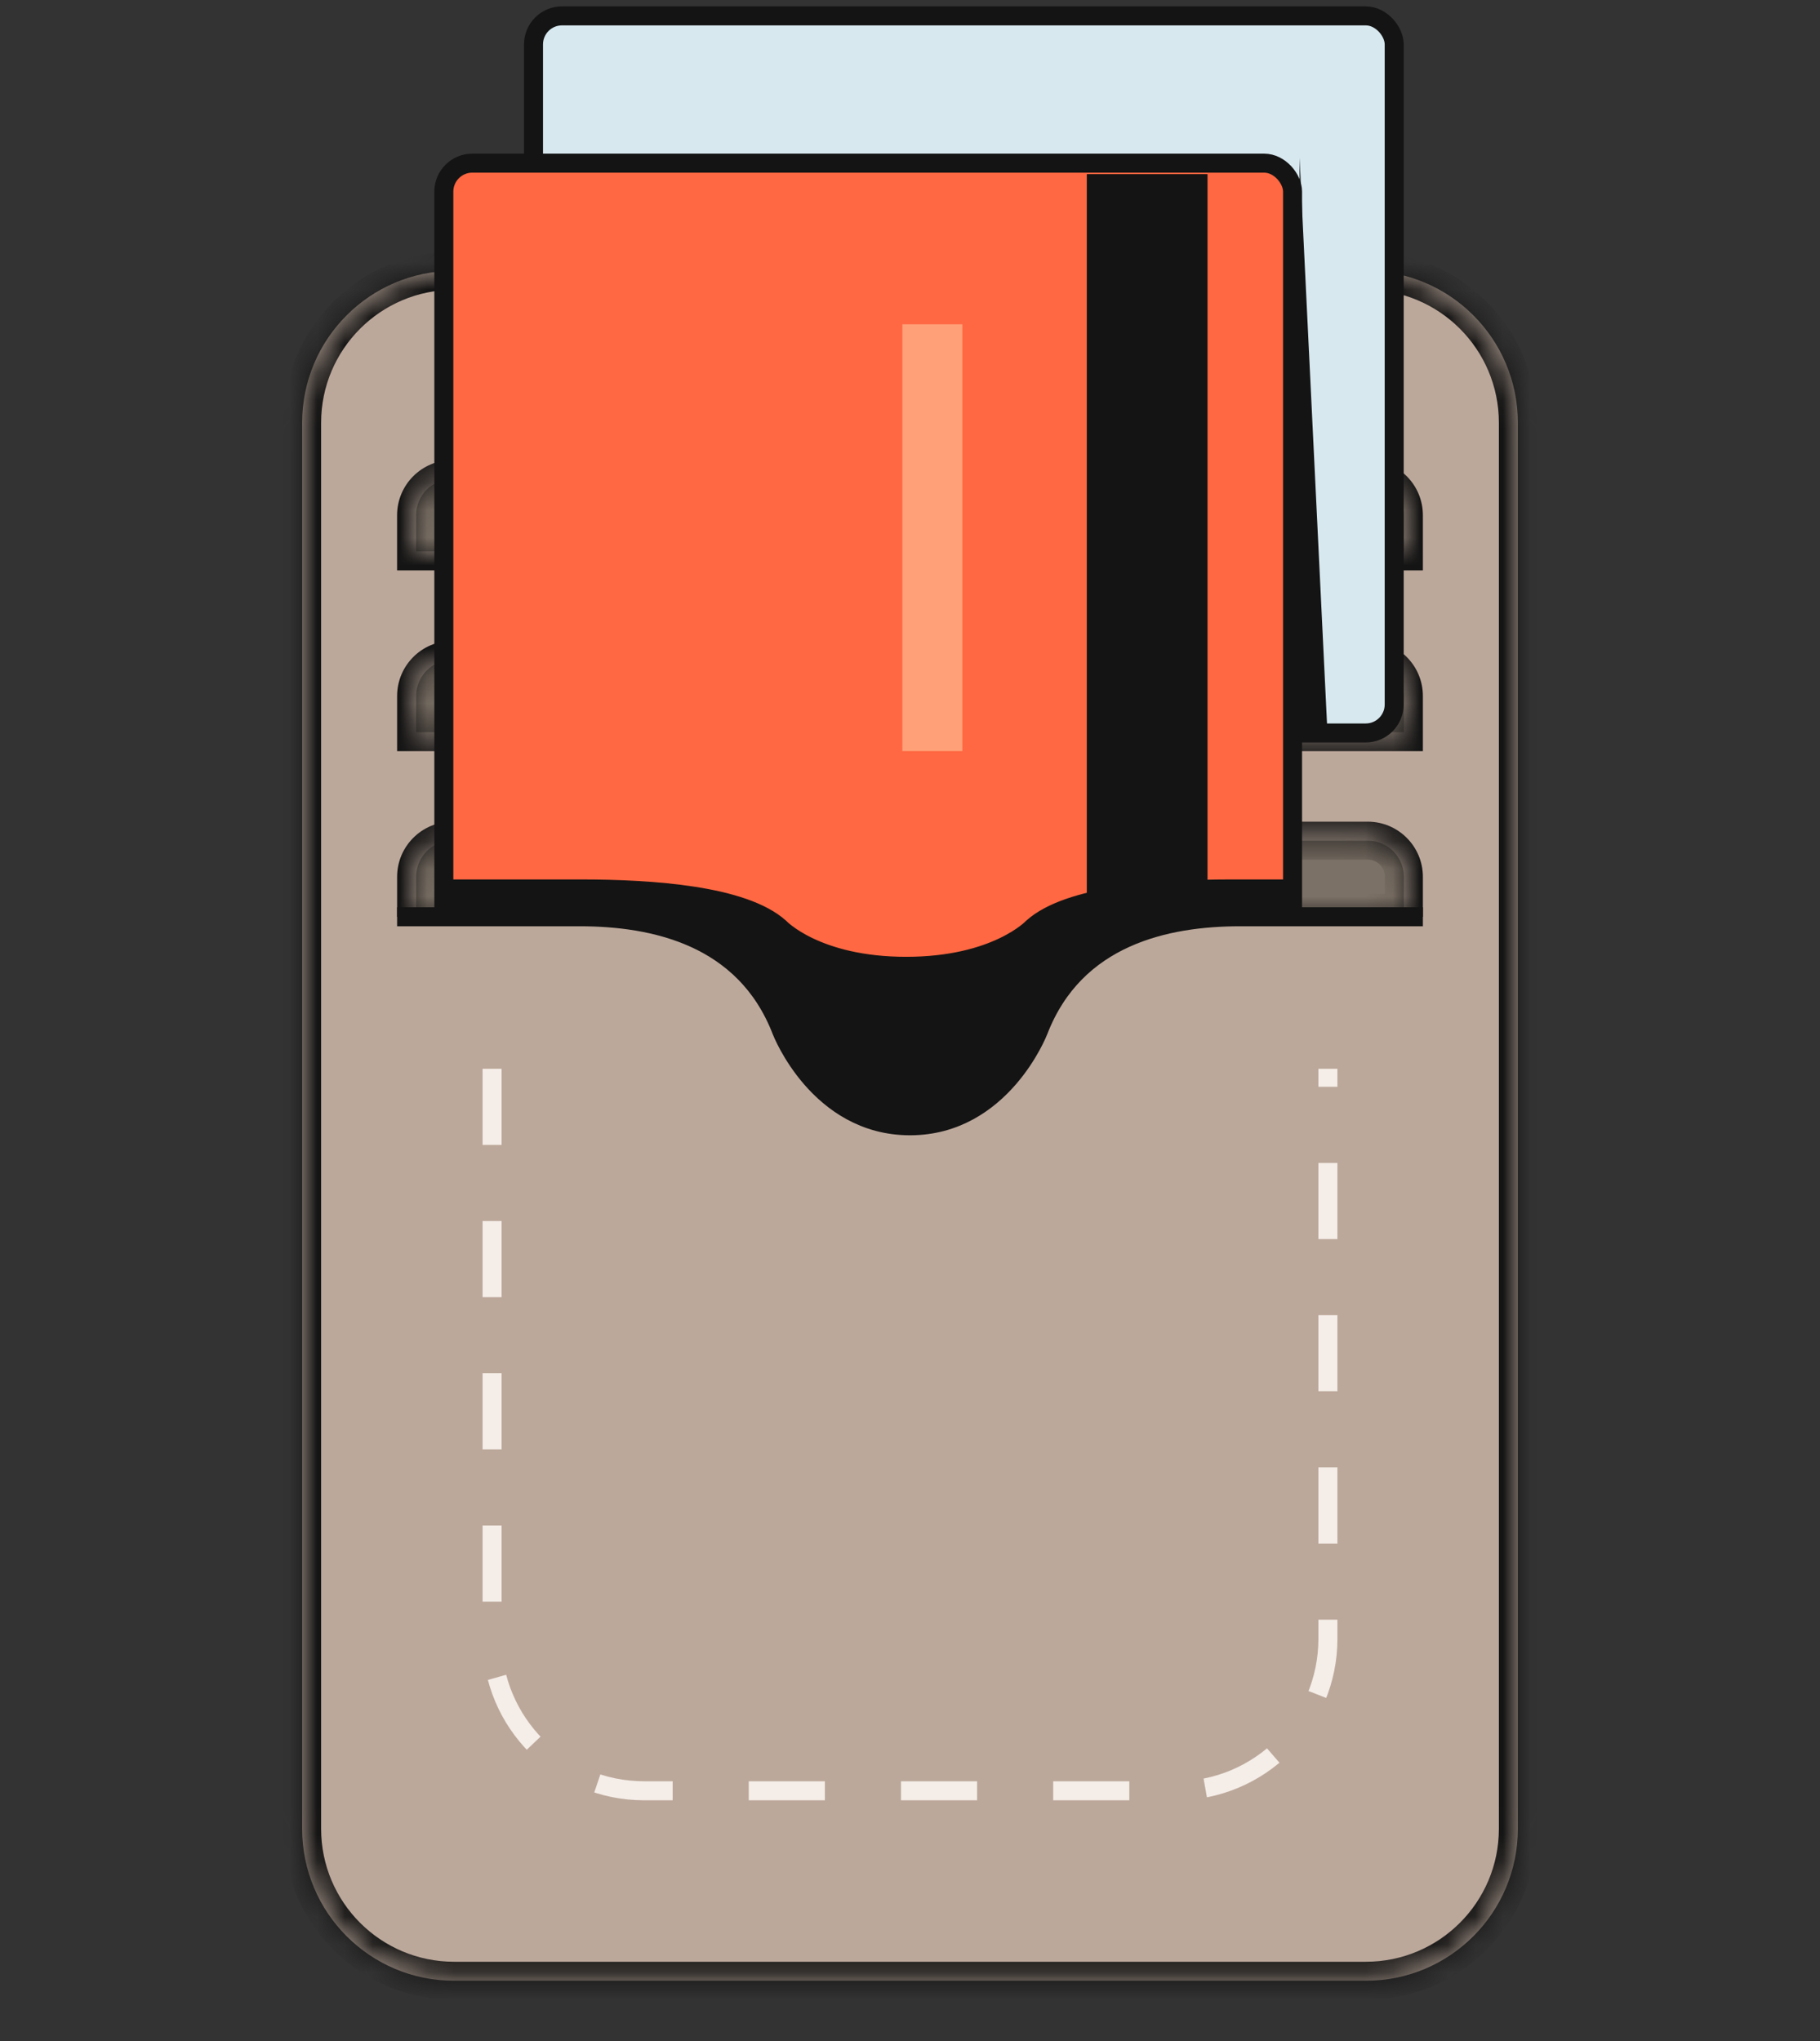
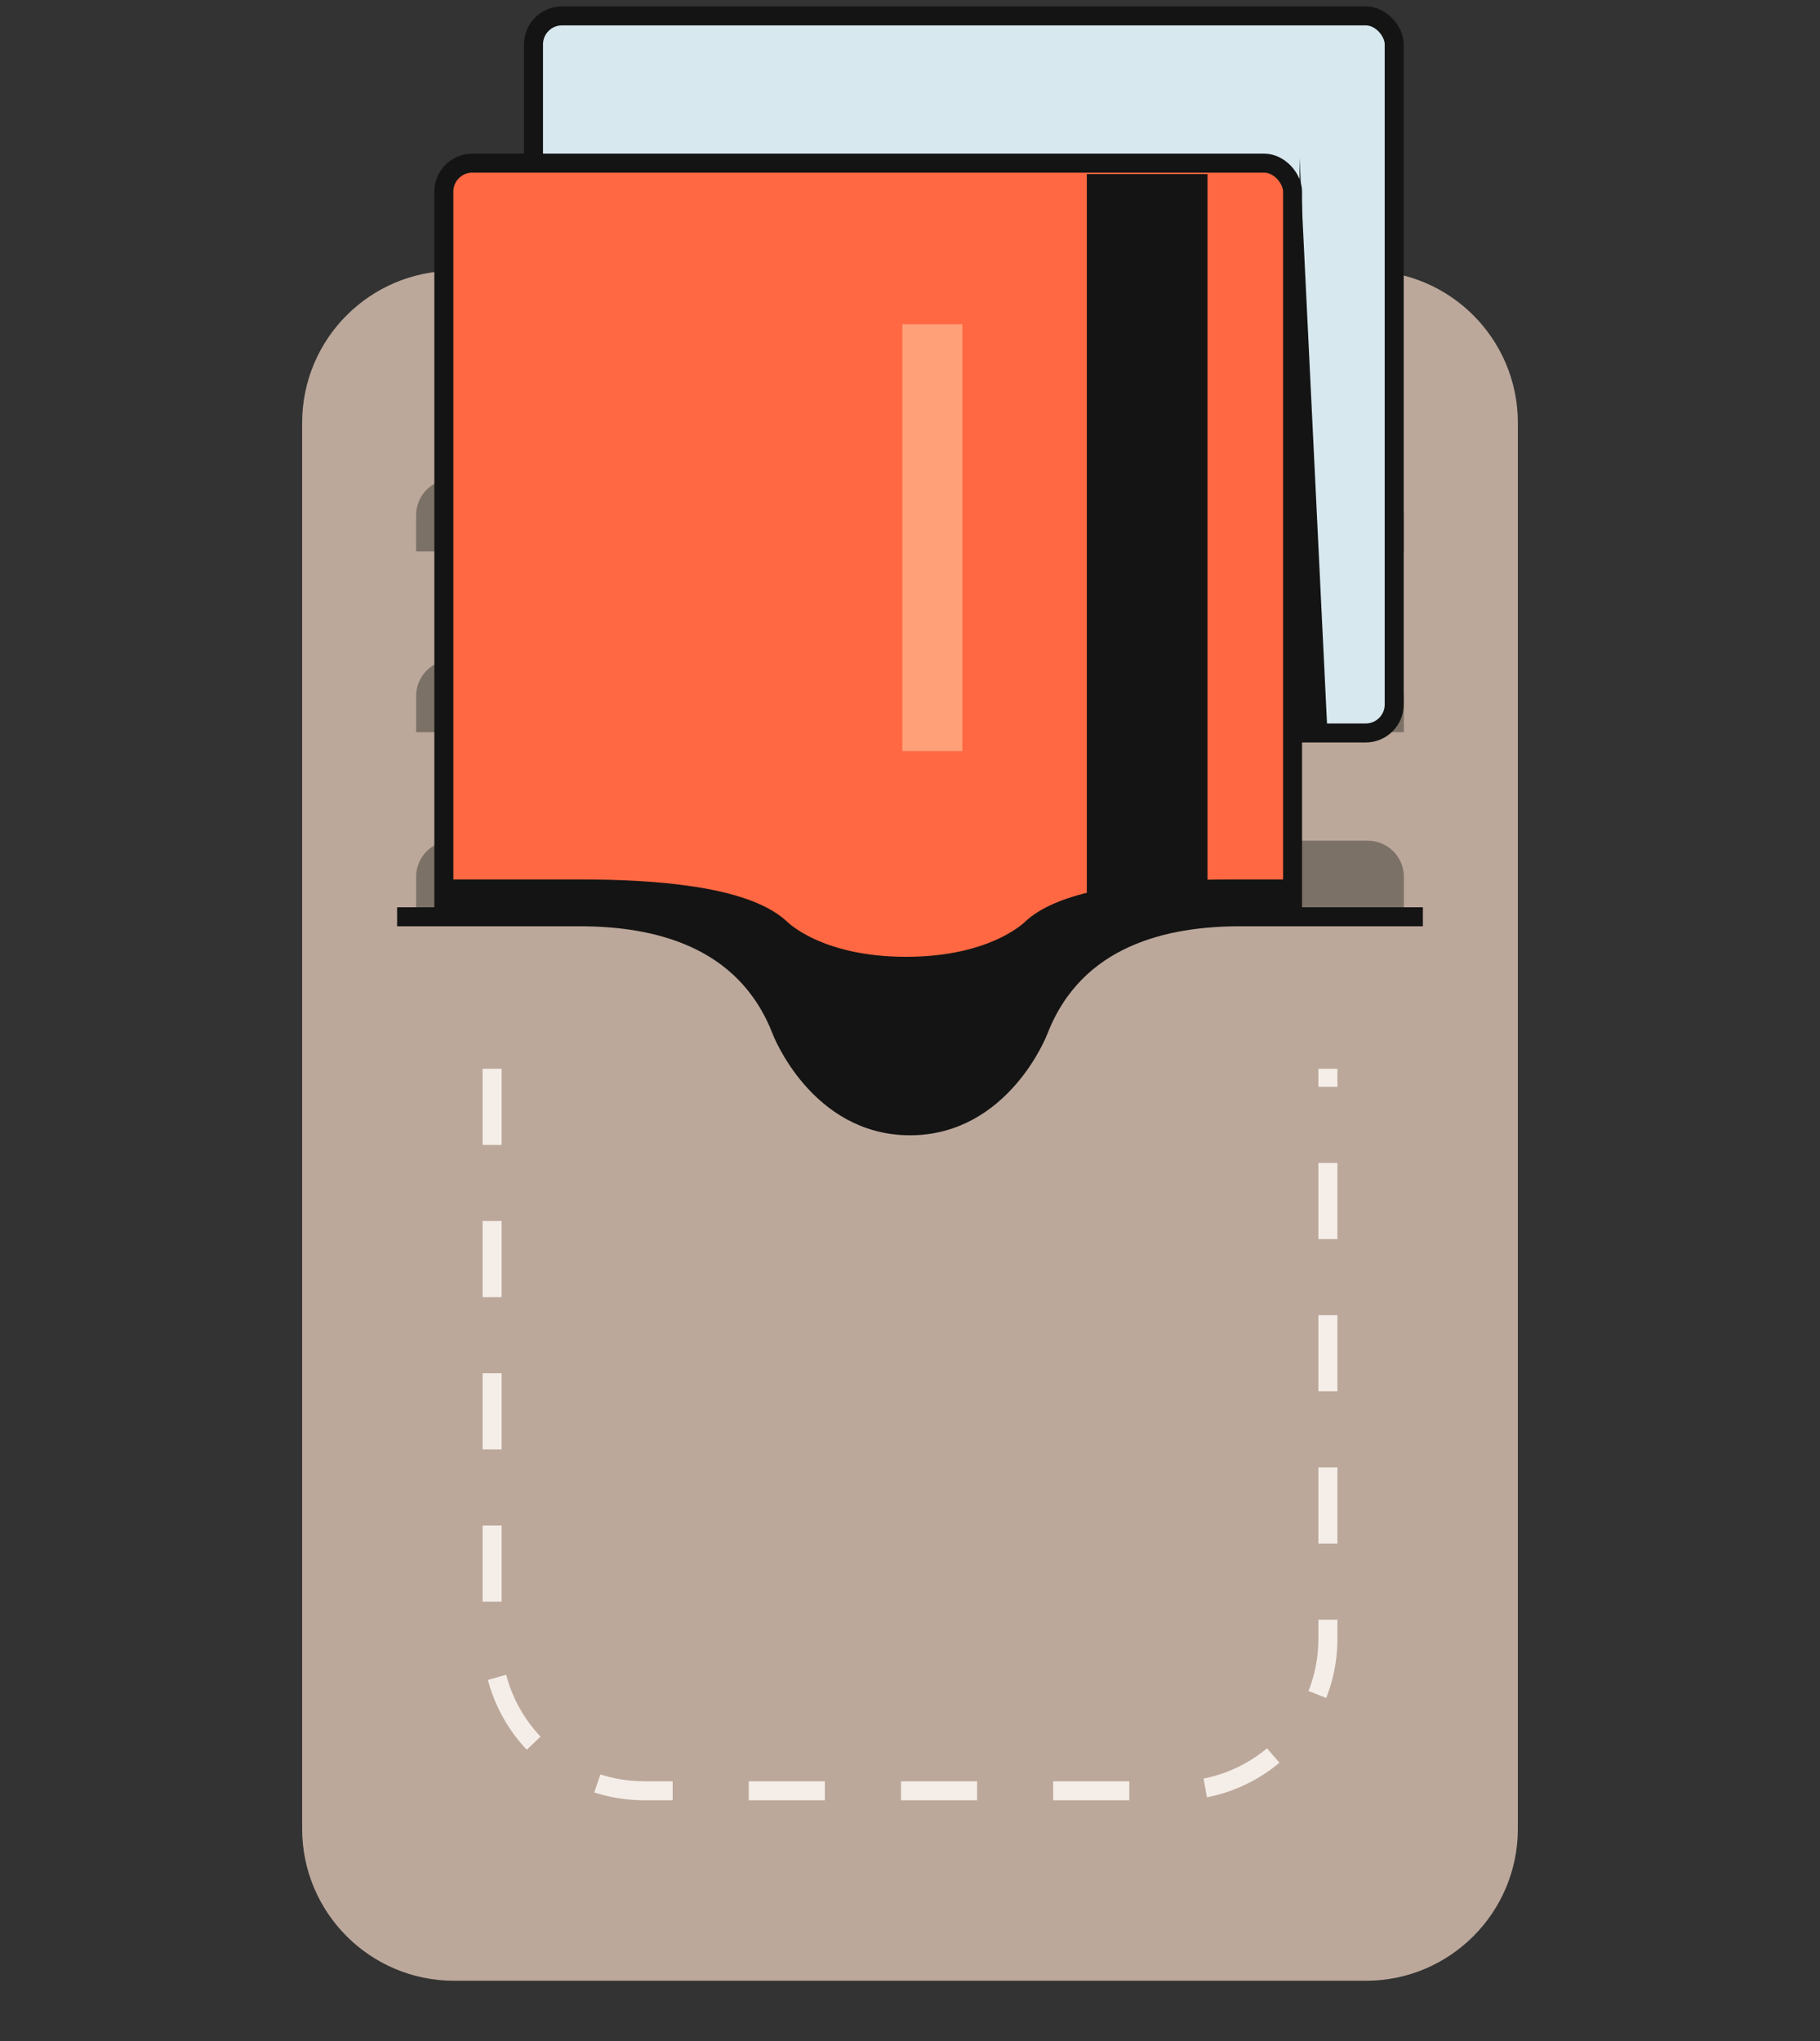
<svg xmlns="http://www.w3.org/2000/svg" width="66" height="74" viewBox="0 0 66 74" fill="none">
  <rect x="0" y="0" width="66" height="74" fill="#333333" stroke="none" />
  <rect x="14.503" y="14.745" width="36.712" height="36.712" fill="#7C7166" />
  <mask id="path-3-inside-1_73_2061" fill="white">
-     <path fill-rule="evenodd" clip-rule="evenodd" d="M16.467 9.818C13.424 9.818 10.957 12.285 10.957 15.329V66.304C10.957 69.348 13.424 71.815 16.467 71.815H49.533C52.576 71.815 55.043 69.348 55.043 66.304V15.329C55.043 12.285 52.576 9.818 49.533 9.818H16.467ZM16.4 17.369C15.676 17.369 15.089 17.956 15.089 18.68V19.991H50.91V18.68C50.91 17.956 50.323 17.369 49.599 17.369H16.4ZM16.401 23.924C15.677 23.924 15.09 24.511 15.09 25.235V26.546H50.91V25.235C50.91 24.511 50.323 23.924 49.599 23.924H16.401ZM44.514 33.102C41.955 33.102 38.757 33.758 37.478 37.035C37.478 37.035 36.198 40.969 33 40.969C29.802 40.969 28.523 37.035 28.523 37.035C27.243 33.758 24.045 33.102 21.486 33.102H15.09V31.791C15.09 31.067 15.677 30.48 16.401 30.48H49.599C50.323 30.48 50.91 31.067 50.91 31.791V33.102H44.514Z" />
-   </mask>
+     </mask>
  <path fill-rule="evenodd" clip-rule="evenodd" d="M16.467 9.818C13.424 9.818 10.957 12.285 10.957 15.329V66.304C10.957 69.348 13.424 71.815 16.467 71.815H49.533C52.576 71.815 55.043 69.348 55.043 66.304V15.329C55.043 12.285 52.576 9.818 49.533 9.818H16.467ZM16.4 17.369C15.676 17.369 15.089 17.956 15.089 18.68V19.991H50.91V18.68C50.91 17.956 50.323 17.369 49.599 17.369H16.4ZM16.401 23.924C15.677 23.924 15.09 24.511 15.09 25.235V26.546H50.91V25.235C50.91 24.511 50.323 23.924 49.599 23.924H16.401ZM44.514 33.102C41.955 33.102 38.757 33.758 37.478 37.035C37.478 37.035 36.198 40.969 33 40.969C29.802 40.969 28.523 37.035 28.523 37.035C27.243 33.758 24.045 33.102 21.486 33.102H15.09V31.791C15.09 31.067 15.677 30.48 16.401 30.48H49.599C50.323 30.48 50.91 31.067 50.91 31.791V33.102H44.514Z" fill="#BCA89B" />
  <path d="M15.089 19.991H14.4V20.68H15.089V19.991ZM50.91 19.991V20.68H51.599V19.991H50.91ZM15.09 26.546H14.401V27.235H15.09V26.546ZM50.91 26.546V27.235H51.599V26.546H50.91ZM37.478 37.035L36.836 36.785L36.829 36.803L36.823 36.822L37.478 37.035ZM28.523 37.035L29.178 36.822L29.172 36.803L29.164 36.785L28.523 37.035ZM15.09 33.102H14.401V33.791H15.09V33.102ZM50.91 33.102V33.791H51.599V33.102H50.91ZM11.645 15.329C11.645 12.666 13.804 10.507 16.467 10.507V9.129C13.043 9.129 10.268 11.905 10.268 15.329H11.645ZM11.645 66.304V15.329H10.268V66.304H11.645ZM16.467 71.126C13.804 71.126 11.645 68.967 11.645 66.304H10.268C10.268 69.728 13.043 72.504 16.467 72.504V71.126ZM49.533 71.126H16.467V72.504H49.533V71.126ZM54.355 66.304C54.355 68.967 52.196 71.126 49.533 71.126V72.504C52.957 72.504 55.732 69.728 55.732 66.304H54.355ZM54.355 15.329V66.304H55.732V15.329H54.355ZM49.533 10.507C52.196 10.507 54.355 12.666 54.355 15.329H55.732C55.732 11.905 52.957 9.129 49.533 9.129V10.507ZM16.467 10.507H49.533V9.129H16.467V10.507ZM15.778 18.68C15.778 18.336 16.057 18.057 16.4 18.057V16.68C15.296 16.68 14.4 17.575 14.4 18.68H15.778ZM15.778 19.991V18.68H14.4V19.991H15.778ZM50.91 19.302H15.089V20.68H50.91V19.302ZM50.221 18.68V19.991H51.599V18.68H50.221ZM49.599 18.057C49.942 18.057 50.221 18.336 50.221 18.68H51.599C51.599 17.575 50.703 16.68 49.599 16.68V18.057ZM16.4 18.057H49.599V16.68H16.4V18.057ZM15.779 25.235C15.779 24.891 16.057 24.612 16.401 24.612V23.235C15.296 23.235 14.401 24.13 14.401 25.235H15.779ZM15.779 26.546V25.235H14.401V26.546H15.779ZM50.91 25.857H15.09V27.235H50.91V25.857ZM50.222 25.235V26.546H51.599V25.235H50.222ZM49.599 24.612C49.943 24.612 50.222 24.891 50.222 25.235H51.599C51.599 24.13 50.704 23.235 49.599 23.235V24.612ZM16.401 24.612H49.599V23.235H16.401V24.612ZM38.119 37.286C39.233 34.432 42.017 33.791 44.514 33.791V32.413C41.894 32.413 38.281 33.083 36.836 36.785L38.119 37.286ZM33 41.658C34.916 41.658 36.215 40.473 36.994 39.409C37.388 38.87 37.67 38.336 37.853 37.938C37.946 37.738 38.014 37.571 38.06 37.451C38.083 37.391 38.1 37.343 38.112 37.308C38.118 37.291 38.123 37.278 38.127 37.267C38.128 37.262 38.13 37.258 38.131 37.255C38.131 37.254 38.132 37.252 38.132 37.251C38.132 37.251 38.132 37.25 38.132 37.249C38.133 37.249 38.133 37.249 38.133 37.249C38.133 37.249 38.133 37.248 37.478 37.035C36.823 36.822 36.823 36.822 36.823 36.822C36.823 36.822 36.823 36.822 36.823 36.822C36.823 36.821 36.823 36.821 36.823 36.821C36.823 36.821 36.823 36.821 36.823 36.821C36.823 36.822 36.822 36.823 36.821 36.826C36.82 36.831 36.817 36.839 36.813 36.851C36.805 36.874 36.791 36.91 36.773 36.958C36.737 37.053 36.68 37.193 36.602 37.362C36.446 37.702 36.208 38.151 35.882 38.595C35.222 39.497 34.283 40.28 33 40.28V41.658ZM28.523 37.035C27.867 37.248 27.868 37.249 27.868 37.249C27.868 37.249 27.868 37.249 27.868 37.249C27.868 37.25 27.868 37.251 27.868 37.251C27.869 37.252 27.869 37.254 27.87 37.255C27.871 37.258 27.872 37.262 27.874 37.267C27.877 37.278 27.882 37.291 27.888 37.308C27.9 37.343 27.918 37.391 27.941 37.451C27.986 37.571 28.055 37.738 28.147 37.938C28.33 38.336 28.612 38.87 29.006 39.409C29.785 40.473 31.085 41.658 33 41.658V40.28C31.717 40.28 30.778 39.497 30.118 38.595C29.793 38.151 29.555 37.702 29.398 37.362C29.32 37.193 29.264 37.053 29.227 36.958C29.209 36.91 29.196 36.874 29.187 36.851C29.183 36.839 29.18 36.831 29.179 36.826C29.178 36.823 29.177 36.822 29.177 36.821C29.177 36.821 29.177 36.821 29.177 36.821C29.177 36.821 29.177 36.821 29.177 36.822C29.177 36.822 29.177 36.822 29.177 36.822C29.178 36.822 29.178 36.822 28.523 37.035ZM21.486 33.791C23.984 33.791 26.767 34.432 27.881 37.286L29.164 36.785C27.72 33.083 24.106 32.413 21.486 32.413V33.791ZM15.09 33.791H21.486V32.413H15.09V33.791ZM14.401 31.791V33.102H15.779V31.791H14.401ZM16.401 29.791C15.296 29.791 14.401 30.686 14.401 31.791H15.779C15.779 31.447 16.057 31.169 16.401 31.169V29.791ZM49.599 29.791H16.401V31.169H49.599V29.791ZM51.599 31.791C51.599 30.686 50.704 29.791 49.599 29.791V31.169C49.943 31.169 50.222 31.447 50.222 31.791H51.599ZM51.599 33.102V31.791H50.222V33.102H51.599ZM44.514 33.791H50.91V32.413H44.514V33.791Z" fill="#141414" mask="url(#path-3-inside-1_73_2061)" />
  <rect x="19.347" y="0.576" width="31.212" height="25.999" rx="1.033" fill="#D7E8EF" stroke="#141414" stroke-width="0.689" />
  <rect x="16.095" y="5.915" width="30.778" height="42.578" rx="1.033" fill="#FF6842" stroke="#141414" stroke-width="0.689" />
  <path fill-rule="evenodd" clip-rule="evenodd" d="M23.651 33.239H12.334V52.527H53.665V33.239H42.139C40.153 33.552 38.157 34.479 37.222 36.828C37.222 36.828 35.986 40.554 32.895 40.554C29.805 40.554 28.568 36.828 28.568 36.828C27.633 34.479 25.637 33.552 23.651 33.239Z" fill="#BCA89B" />
  <path d="M51.599 33.239C51.599 33.239 47.632 33.239 44.972 33.239C42.312 33.239 38.986 33.928 37.656 37.372C37.656 37.372 36.326 40.817 33 40.817C29.674 40.817 28.344 37.372 28.344 37.372C27.014 33.928 23.689 33.239 21.028 33.239C18.368 33.239 14.401 33.239 14.401 33.239" stroke="#141414" stroke-width="0.689" />
  <path d="M44.66 32.23C42.038 32.23 38.76 32.463 37.449 33.633C37.449 33.633 36.138 35.035 32.86 35.035C29.582 35.035 28.271 33.633 28.271 33.633C26.96 32.463 23.682 32.23 21.06 32.23H16.206L16.204 32.981C16.204 32.981 22.979 32.844 25.422 33.928L27.79 35.578L29.706 38.952L31.518 40.54L32.86 40.73L34.643 40.351L36.768 38.21L38.643 34.772C38.643 34.772 39.644 33.117 46.812 33.117V32.23H44.66Z" fill="#141414" stroke="#141414" stroke-width="0.689" />
  <path d="M48.151 26.825L47.127 5.72L47.127 26.825H48.151Z" fill="#141414" />
  <path d="M17.845 38.75V59.416C17.845 62.459 20.312 64.927 23.356 64.927H42.644C45.688 64.927 48.155 62.459 48.155 59.416V38.75" stroke="#F5EEE8" stroke-width="0.689" stroke-dasharray="2.76 2.76" />
  <rect x="39.412" y="6.313" width="4.377" height="27.238" fill="#141414" />
  <rect x="32.723" y="11.757" width="2.176" height="15.475" fill="#FFA078" />
</svg>